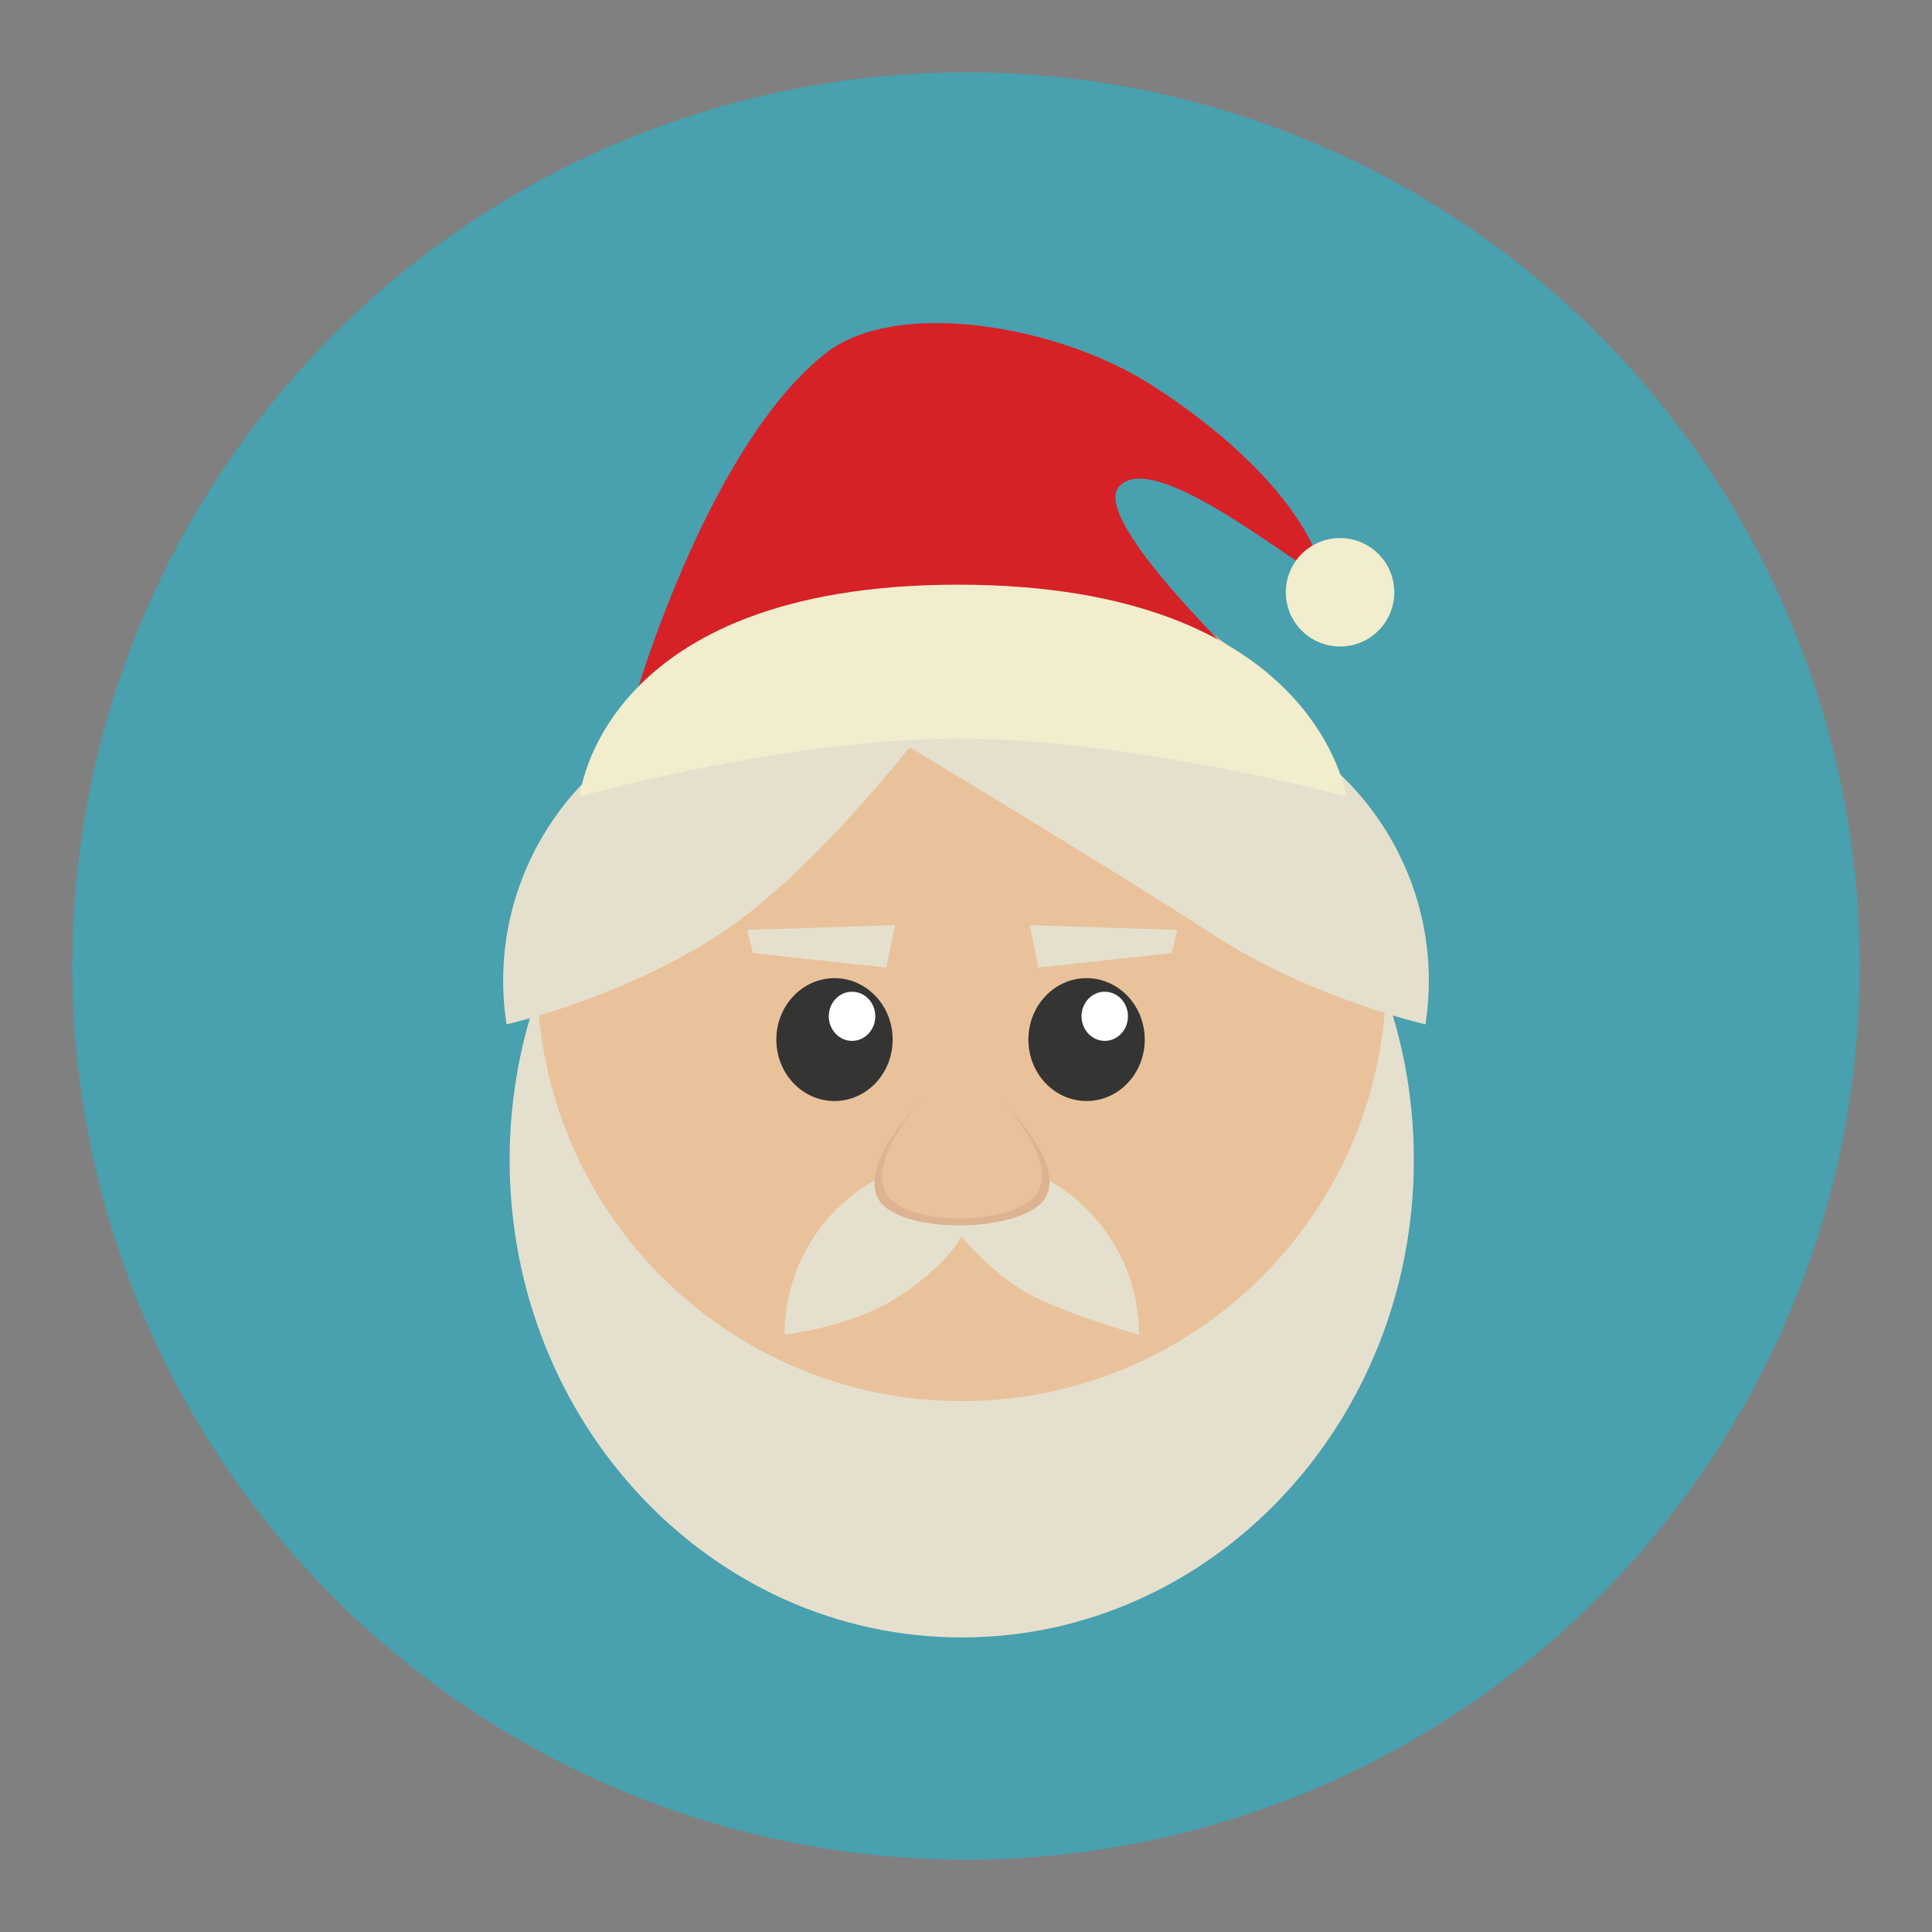
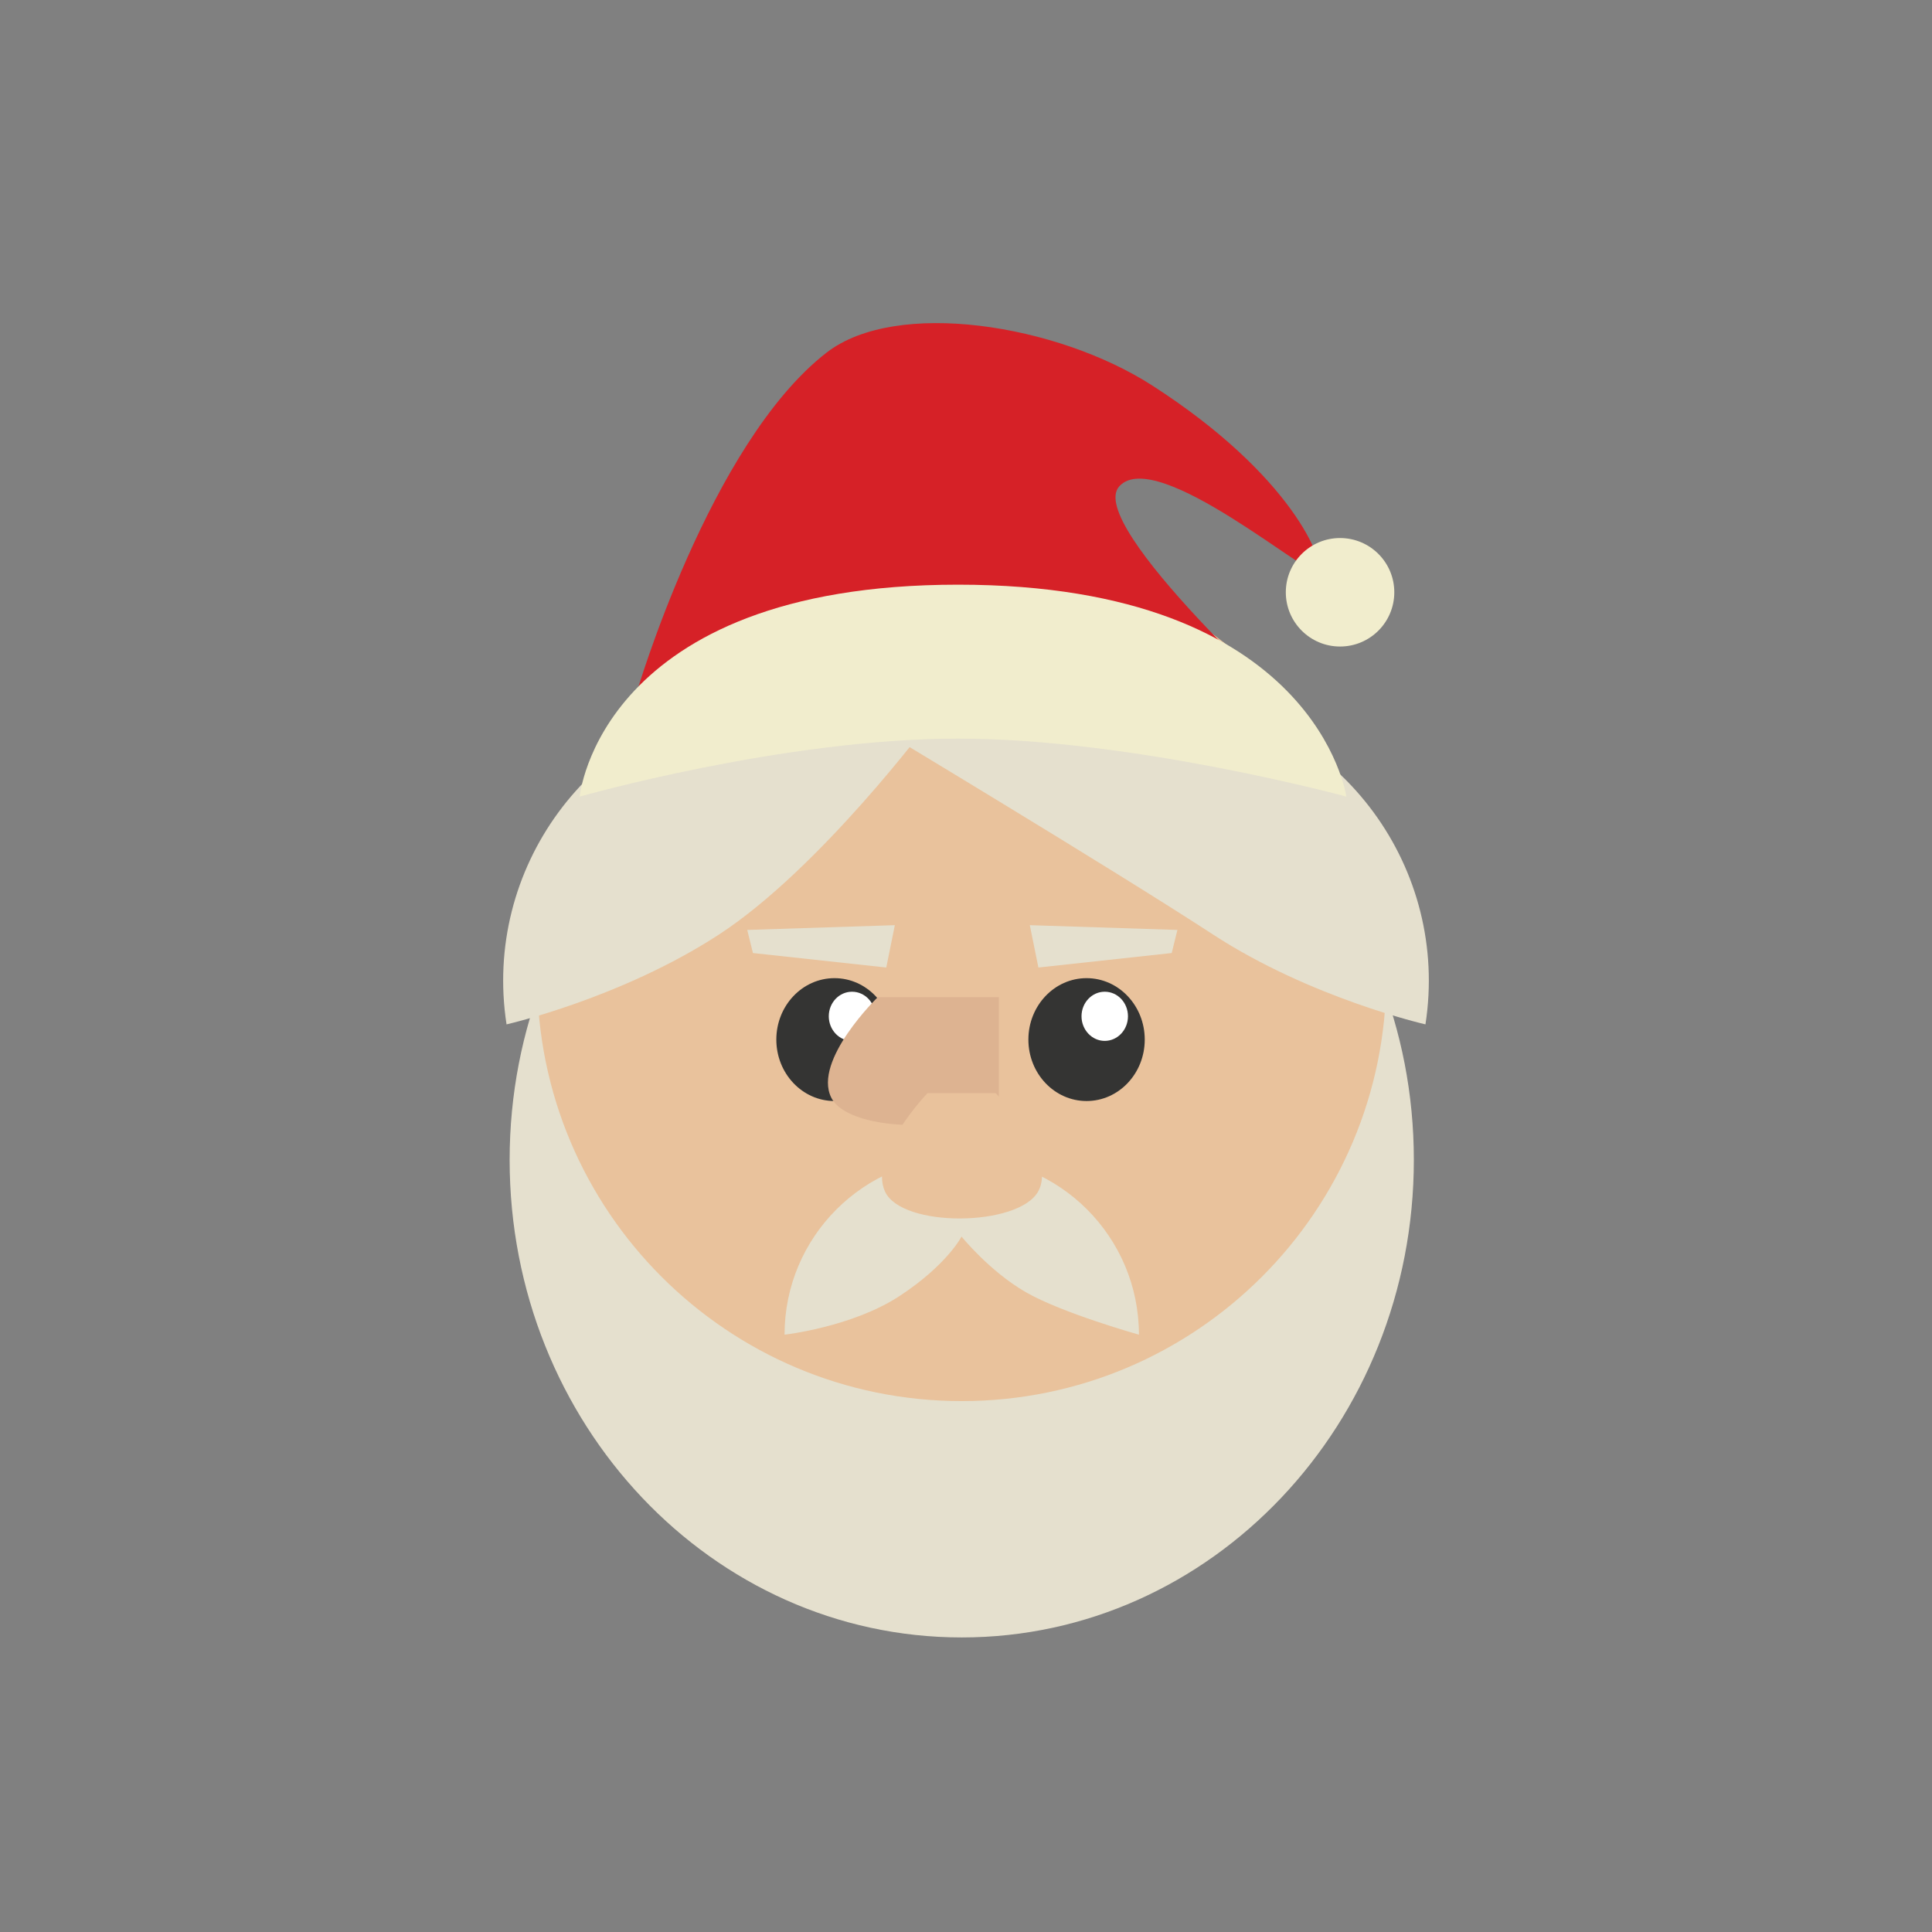
<svg xmlns="http://www.w3.org/2000/svg" version="1.1" id="Layer_1" x="0px" y="0px" width="136.914px" height="136.914px" viewBox="0 0 136.914 136.914" enable-background="new 0 0 136.914 136.914" xml:space="preserve">
  <rect x="0" y="0" width="136.914" height="136.914" fill="#808080" stroke="none" />
  <g>
    <g>
      <g>
-         <circle fill="#49A0AE" cx="68.457" cy="68.457" r="63.333" />
-       </g>
+         </g>
    </g>
    <g>
      <g>
        <g>
          <path fill="#E5E0CE" d="M100.194,82.198c0,18.693-14.343,33.842-32.039,33.842c-17.695,0-32.039-15.148-32.039-33.842      c0-18.682,14.344-33.832,32.039-33.832C85.852,48.366,100.194,63.517,100.194,82.198z" />
        </g>
        <g>
          <path fill="#E9C29C" d="M98.241,69.198c0,16.623-13.469,30.093-30.086,30.093s-30.087-13.47-30.087-30.093      c0-16.613,13.47-30.085,30.087-30.085S98.241,52.585,98.241,69.198z" />
        </g>
        <g>
          <path fill="#E5E0CE" d="M65.91,51.09c0,0-7.771,10.447-14.952,15.132c-6.927,4.52-15.061,6.372-15.061,6.372      c-1.702-11.014,5.845-21.324,16.86-23.027C63.773,47.862,65.91,51.09,65.91,51.09z" />
        </g>
        <g>
          <path fill="#E5E0CE" d="M61.976,51.448c0,0,16.799,10.089,23.98,14.773c6.927,4.52,15.061,6.372,15.061,6.372      c1.702-11.014-5.845-21.324-16.86-23.027C73.141,47.862,61.976,51.448,61.976,51.448z" />
        </g>
        <g>
          <ellipse fill="#343433" cx="59.138" cy="73.672" rx="4.122" ry="4.354" />
        </g>
        <g>
          <ellipse fill="#343433" cx="77.001" cy="73.672" rx="4.123" ry="4.354" />
        </g>
        <g>
          <path fill="#FFFFFF" d="M79.935,72.02c0,0.96-0.735,1.744-1.647,1.744c-0.906,0-1.645-0.784-1.645-1.744      c0-0.963,0.738-1.74,1.645-1.74C79.199,70.279,79.935,71.057,79.935,72.02z" />
        </g>
        <g>
          <path fill="#FFFFFF" d="M62.029,72.02c0,0.96-0.736,1.744-1.649,1.744c-0.91,0-1.647-0.784-1.647-1.744      c0-0.963,0.737-1.74,1.647-1.74C61.293,70.279,62.029,71.057,62.029,72.02z" />
        </g>
        <g>
          <path fill="#E5E0CE" d="M80.712,94.584c0,0-5.44-1.526-8.015-3.011c-2.572-1.482-4.556-3.941-4.556-3.941      s-1.023,1.999-4.381,4.205c-3.358,2.207-8.162,2.747-8.162,2.747c0-6.933,5.622-12.556,12.557-12.556      C75.091,82.028,80.712,87.651,80.712,94.584z" />
        </g>
      </g>
      <g>
        <path fill="#D62127" d="M45.079,49.213l47.203,1.877c0,0-15.438-13.896-12.962-16.627c2.637-2.906,13.816,6.815,14.169,6.079     c0.353-0.737-1.832-6.795-11.846-13.231c-6.75-4.339-18.126-6.148-23.064-2.325C50.265,31.422,45.079,49.213,45.079,49.213z" />
      </g>
      <g>
        <path fill="#F1EDCD" d="M95.411,56.453c0,0-2.104-15.019-27.516-15.019S41.081,56.453,41.081,56.453s14.418-4.111,26.814-4.111     C80.29,52.342,95.411,56.453,95.411,56.453z" />
      </g>
      <g>
        <circle fill="#F1EDCD" cx="94.965" cy="41.973" r="3.844" />
      </g>
      <g>
        <polygon fill="#E5E0CE" points="52.955,65.901 53.358,67.538 62.807,68.565 63.414,65.564    " />
      </g>
      <g>
        <polygon fill="#E5E0CE" points="83.439,65.901 83.035,67.538 73.588,68.565 72.979,65.564    " />
      </g>
      <g>
-         <path fill="#DDB391" d="M70.783,77.777c0,0,4.829,4.559,3.295,7.113c-1.532,2.554-10.581,2.645-11.879,0     c-1.299-2.644,3.3-7.113,3.3-7.113H70.783z" />
+         <path fill="#DDB391" d="M70.783,77.777c-1.532,2.554-10.581,2.645-11.879,0     c-1.299-2.644,3.3-7.113,3.3-7.113H70.783z" />
      </g>
      <g>
        <path fill="#E9C29C" d="M70.559,77.464c0,0,4.41,4.469,3.01,6.974c-1.4,2.504-9.666,2.591-10.853,0     c-1.187-2.592,3.015-6.974,3.015-6.974H70.559z" />
      </g>
    </g>
  </g>
</svg>